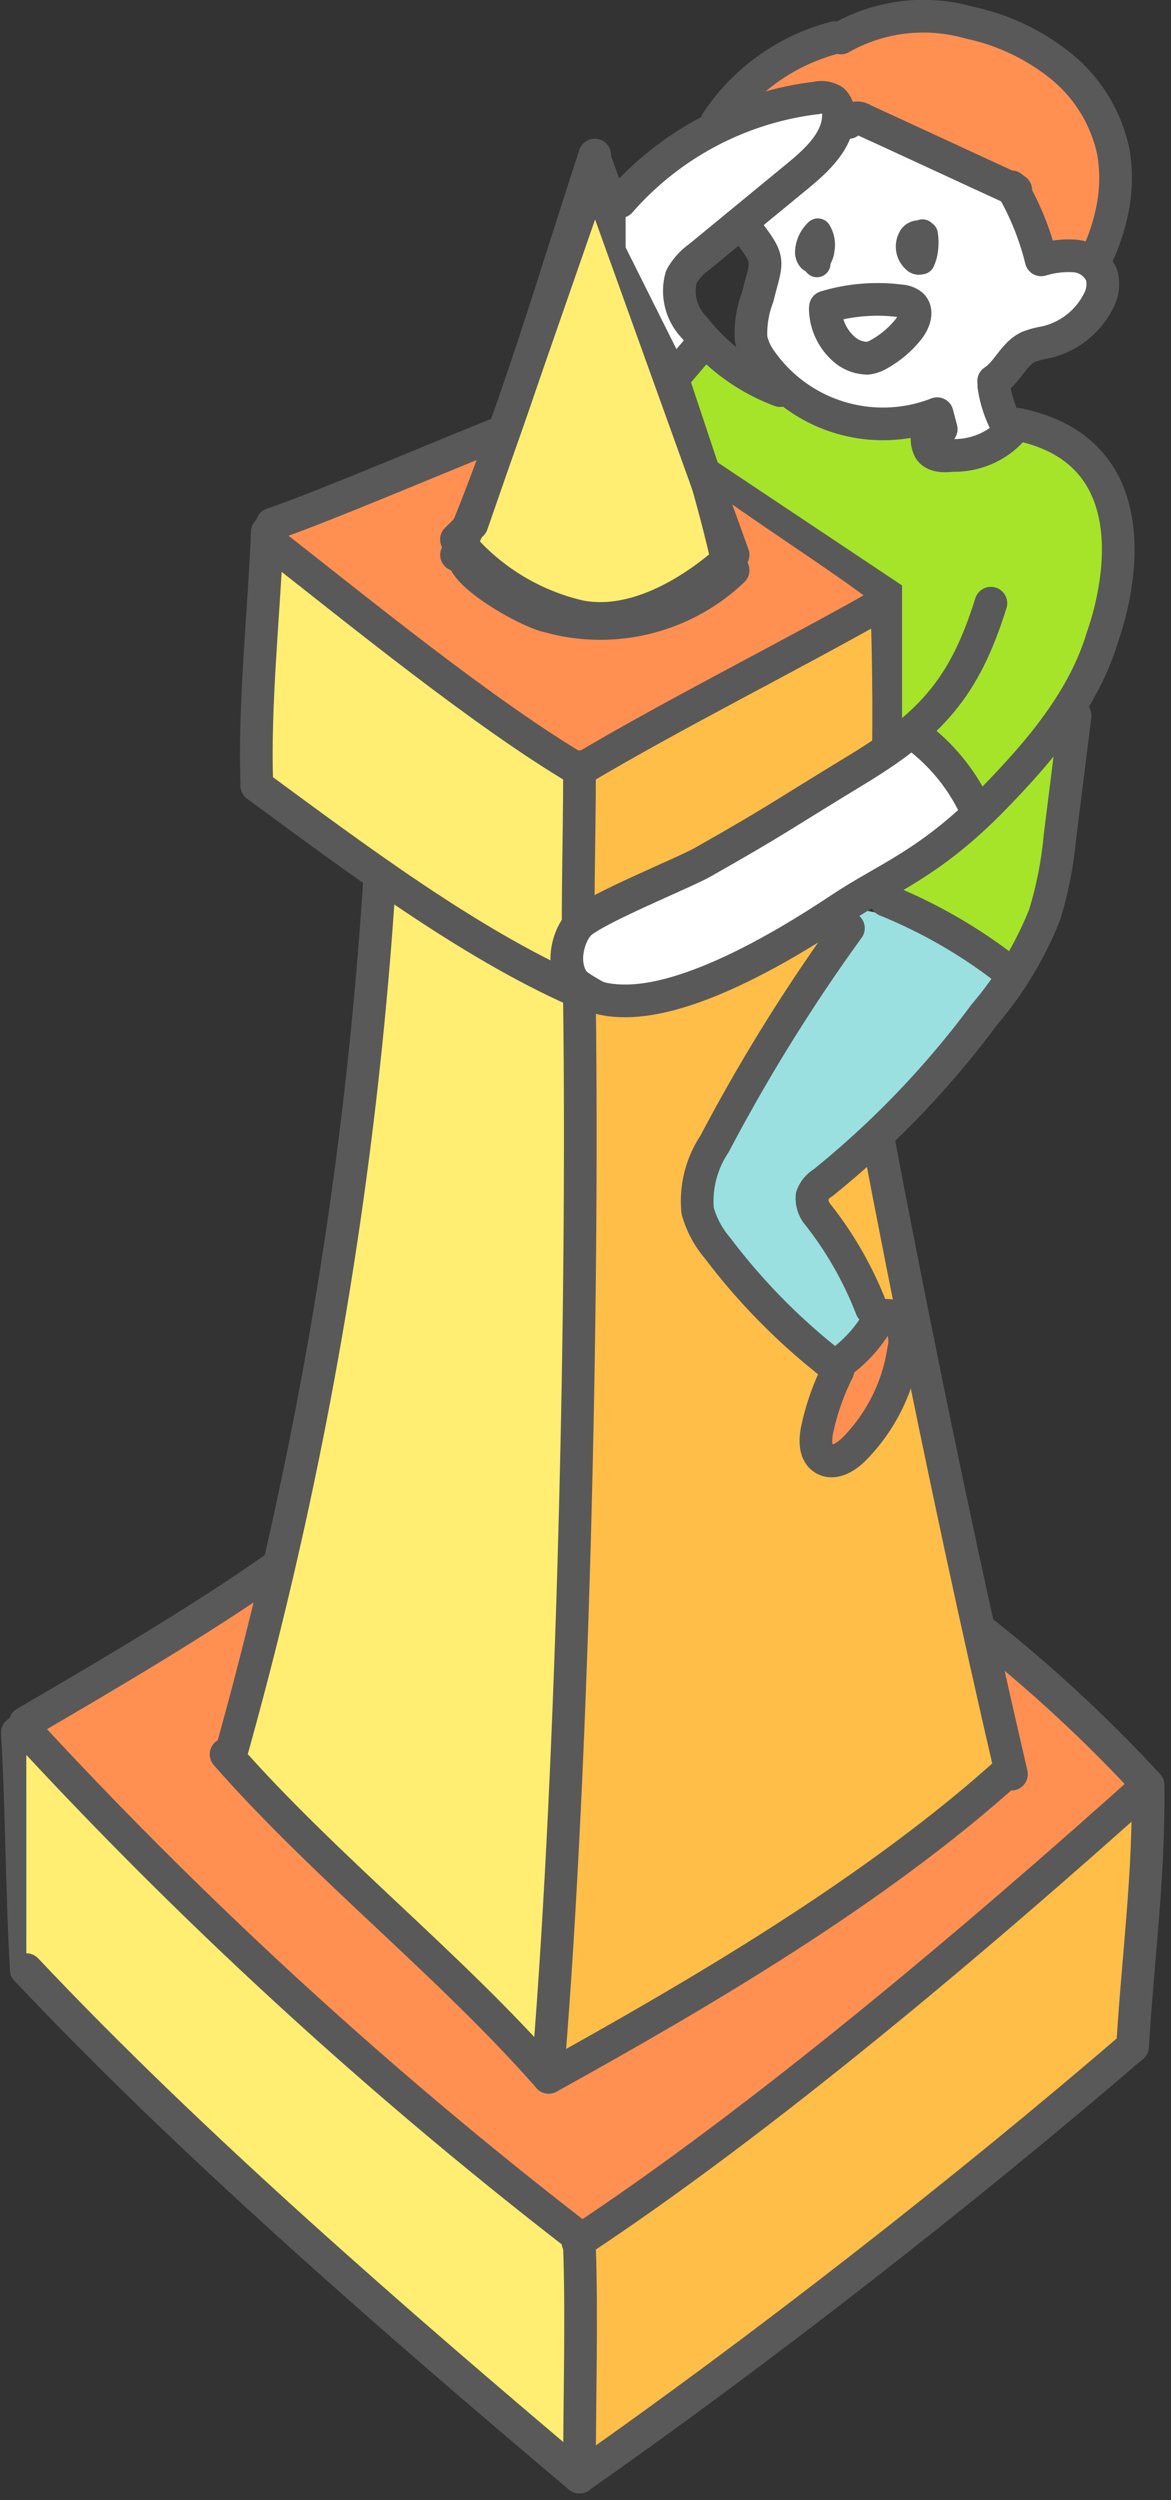
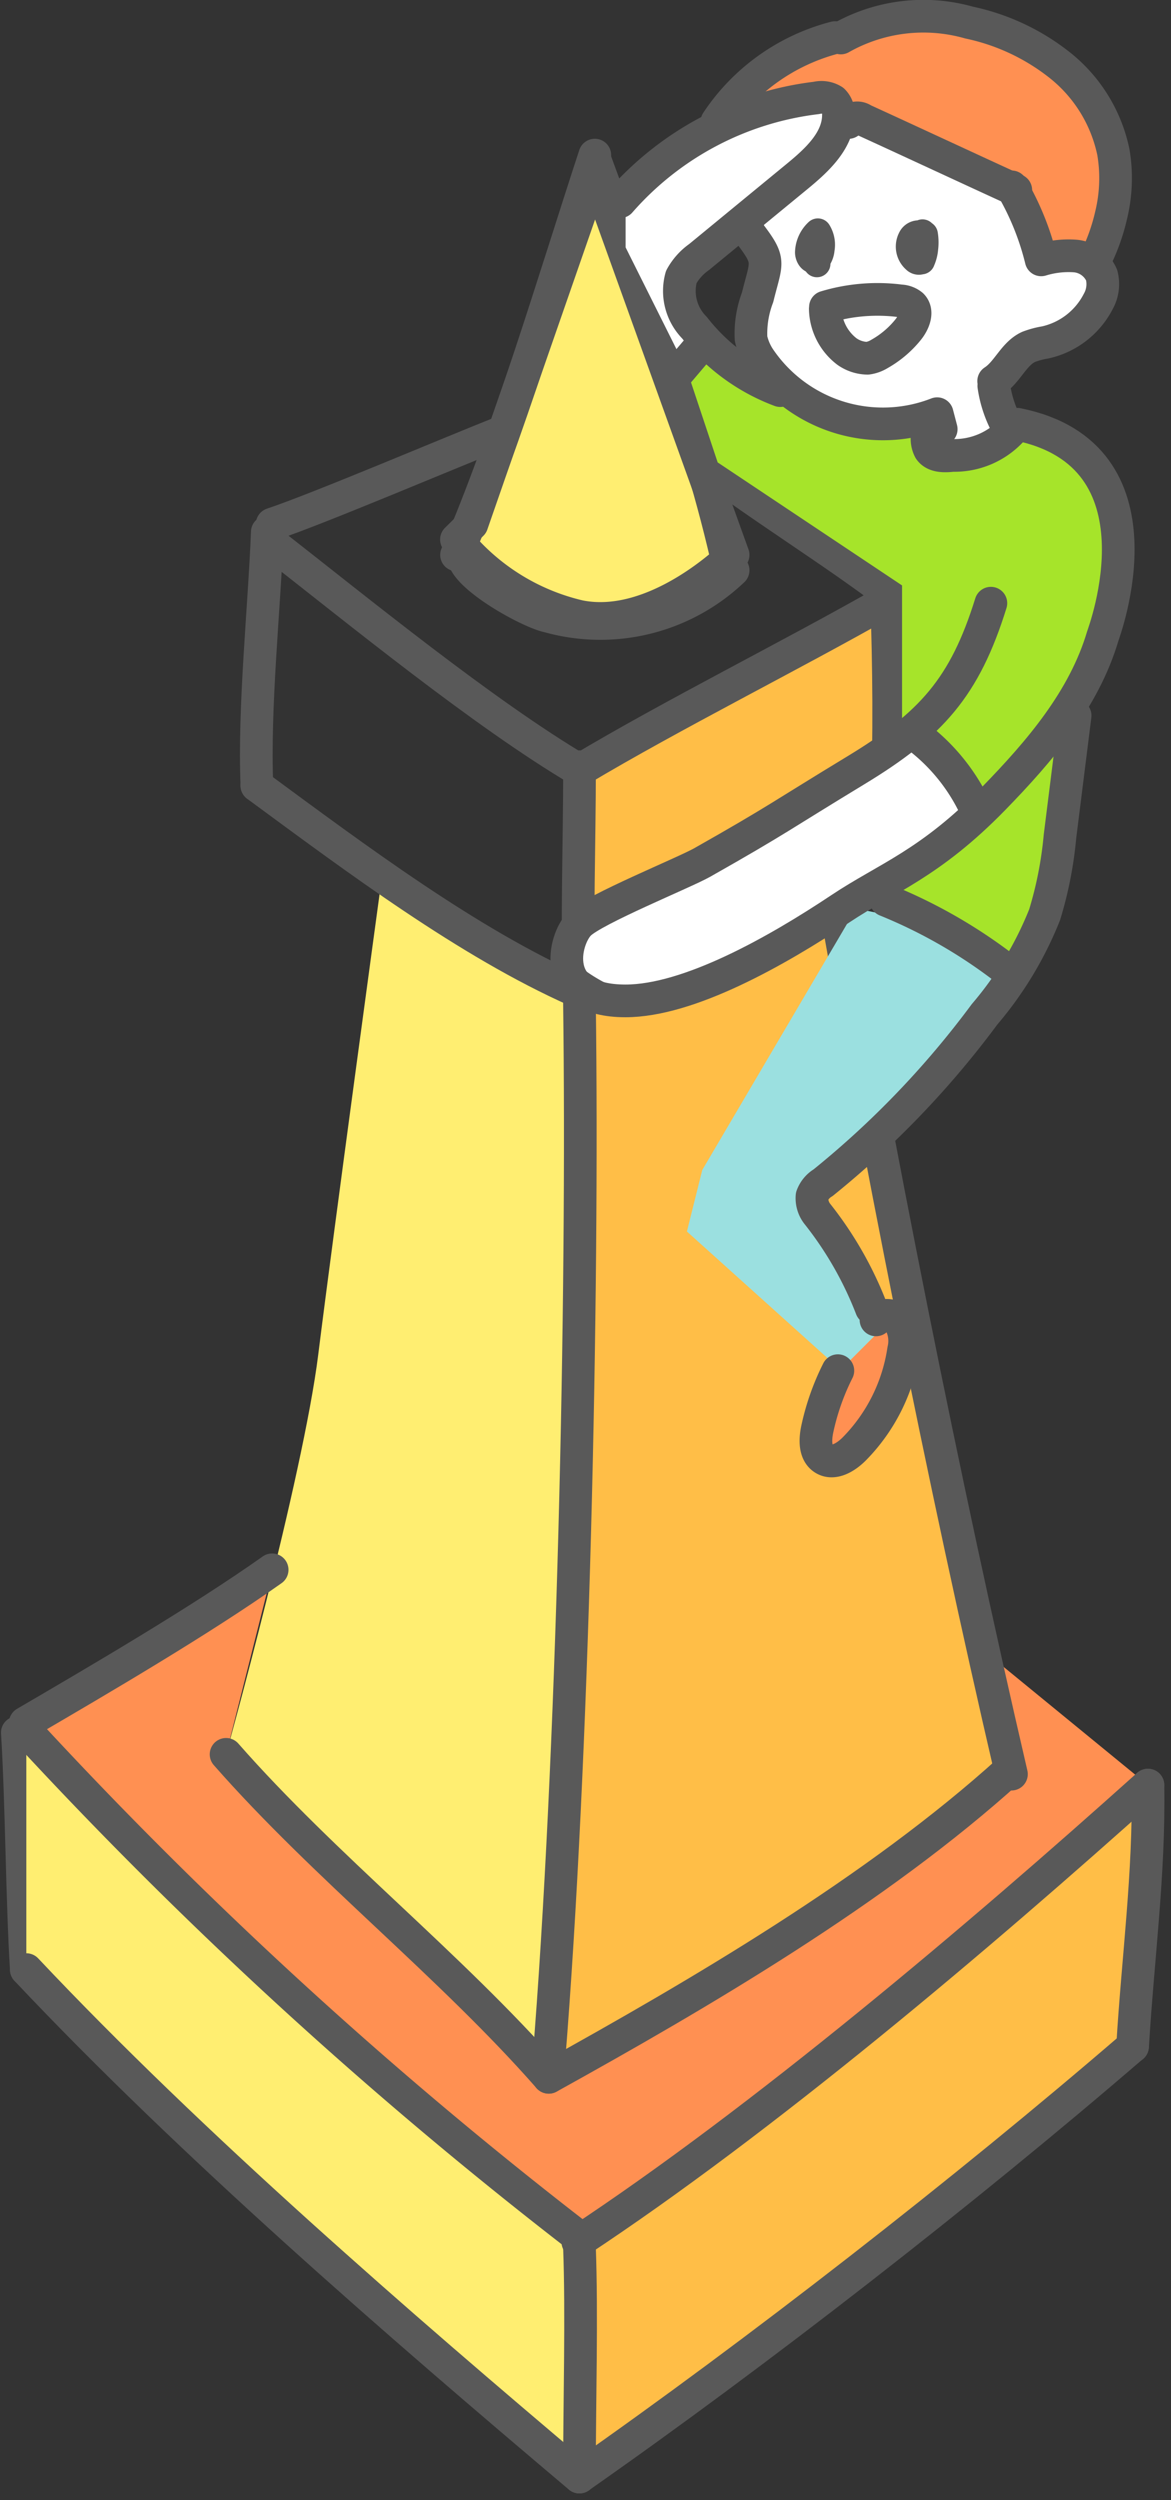
<svg xmlns="http://www.w3.org/2000/svg" width="54.839" height="116.986" viewBox="0 0 54.839 116.986">
  <rect x="0" y="0" width="54.839" height="116.986" fill="#333333" stroke="none" />
  <g id="img_man02" transform="translate(-1042.481 -180.495)">
    <g id="man02_01">
      <g id="グループ_1509" data-name="グループ 1509" transform="translate(-1696)">
        <path id="パス_13411" data-name="パス 13411" d="M2739.293,261.57c.2,3.15.222,7.94.421,11.089" fill="none" stroke="#595959" stroke-linecap="round" stroke-linejoin="round" stroke-width="1.53" fill-rule="evenodd" />
        <g id="グループ_1508" data-name="グループ 1508">
-           <path id="パス_13412" data-name="パス 13412" d="M2751.226,205.022l10.435-4.212s8.953.583,8.973.6,8.655,7.211,8.655,7.211l-13.672,7.915Z" fill="#ff9052" fill-rule="evenodd" />
          <path id="パス_13413" data-name="パス 13413" d="M2760.581,205.022l5.756-16.549,6.476,17.988s-3.6,3.6-7.2,2.878a10.464,10.464,0,0,1-5.756-3.6Z" fill="#ffee71" stroke="#595959" stroke-linecap="round" stroke-linejoin="round" stroke-width="1.53" fill-rule="evenodd" />
          <path id="パス_13414" data-name="パス 13414" d="M2765.617,227.328l-1.439,49.649-15.11-14.391s3.6-12.952,4.317-18.708,2.878-21.587,2.878-21.587Z" fill="#ffee71" fill-rule="evenodd" />
-           <path id="パス_13415" data-name="パス 13415" d="M2751.227,206.461l-.72,10.793,15.111,10.074V216.535Z" fill="#ffee71" fill-rule="evenodd" />
          <path id="パス_13416" data-name="パス 13416" d="M2739.714,261.147l11.539-7.217-2.185,8.656,15.11,14.391s16.55-8.635,21.587-13.672l-1.439-5.756,7.914,6.476-26.623,21.586Z" fill="#ff9052" fill-rule="evenodd" />
          <path id="パス_13417" data-name="パス 13417" d="M2739.714,262.586v10.074l25.9,23.025V285.611Z" fill="#ffee71" fill-rule="evenodd" />
          <path id="パス_13418" data-name="パス 13418" d="M2792.24,264.744l-.719,11.513-25.9,19.428V285.611Z" fill="#ffbe47" fill-rule="evenodd" />
          <path id="パス_13419" data-name="パス 13419" d="M2765.617,216.535l14.391-7.915v9.354l-14.391,9.354Z" fill="#ffbe47" fill-rule="evenodd" />
          <path id="パス_13420" data-name="パス 13420" d="M2764.178,276.977a149.316,149.316,0,0,0,13.634-7.733c4.355-3.061,7.953-5.939,7.953-5.939l-8.79-43.233-11.358,7.256Z" fill="#ffbe47" fill-rule="evenodd" />
          <path id="パス_13421" data-name="パス 13421" d="M2751,205.387c-.146,3.661-.637,8.207-.488,11.867" fill="none" stroke="#595959" stroke-linecap="round" stroke-linejoin="round" stroke-width="1.53" fill-rule="evenodd" />
          <path id="パス_13422" data-name="パス 13422" d="M2751.226,205.022c2.159-.719,8.486-3.408,10.794-4.317" fill="none" stroke="#595959" stroke-linecap="round" stroke-linejoin="round" stroke-width="1.53" fill-rule="evenodd" />
          <path id="パス_13423" data-name="パス 13423" d="M2766.337,187.753c-1.892,5.768-4.1,13.237-6.476,18.708" fill="none" stroke="#595959" stroke-linecap="round" stroke-linejoin="round" stroke-width="1.53" fill-rule="evenodd" />
          <path id="パス_13424" data-name="パス 13424" d="M2766.316,187.894c2.273,6.209,4.868,12.655,6.32,19.251" fill="none" stroke="#595959" stroke-linecap="round" stroke-linejoin="round" stroke-width="1.53" fill-rule="evenodd" />
          <path id="パス_13425" data-name="パス 13425" d="M2760.216,206.689c.365.977,3.1,2.478,3.962,2.65a9.012,9.012,0,0,0,8.635-2.158" fill="none" stroke="#595959" stroke-linecap="round" stroke-linejoin="round" stroke-width="1.53" fill-rule="evenodd" />
          <path id="パス_13426" data-name="パス 13426" d="M2750.507,217.254c4.66,3.424,9.882,7.343,14.961,9.6" fill="none" stroke="#595959" stroke-linecap="round" stroke-linejoin="round" stroke-width="1.53" fill-rule="evenodd" />
          <path id="パス_13427" data-name="パス 13427" d="M2771.374,202.144c2.878,2.159,6.214,4.211,8.8,6.184" fill="none" stroke="#595959" stroke-linecap="round" stroke-linejoin="round" stroke-width="1.53" fill-rule="evenodd" />
          <path id="パス_13428" data-name="パス 13428" d="M2780.008,208.62c.093,2.912.149,6.446,0,9.354" fill="none" stroke="#595959" stroke-linecap="round" stroke-linejoin="round" stroke-width="1.53" fill-rule="evenodd" />
          <path id="パス_13429" data-name="パス 13429" d="M2766.03,226.636a76.808,76.808,0,0,0,13.978-8.662" fill="none" stroke="#595959" stroke-linecap="round" stroke-linejoin="round" stroke-width="1.53" fill-rule="evenodd" />
          <path id="パス_13430" data-name="パス 13430" d="M2751.006,205.761c4.237,3.306,10.1,8.107,14.611,10.774" fill="none" stroke="#595959" stroke-linecap="round" stroke-linejoin="round" stroke-width="1.53" fill-rule="evenodd" />
          <path id="パス_13431" data-name="パス 13431" d="M2765.621,216.372c0,3.761-.146,7.328,0,10.236" fill="none" stroke="#595959" stroke-linecap="round" stroke-linejoin="round" stroke-width="1.53" fill-rule="evenodd" />
          <path id="パス_13432" data-name="パス 13432" d="M2765.617,216.535c4.375-2.613,9.98-5.4,14.391-7.915" fill="none" stroke="#595959" stroke-linecap="round" stroke-linejoin="round" stroke-width="1.53" fill-rule="evenodd" />
-           <path id="パス_13433" data-name="パス 13433" d="M2756.263,221.572a197.739,197.739,0,0,1-6.944,40.9" fill="none" stroke="#595959" stroke-linecap="round" stroke-linejoin="round" stroke-width="1.53" fill-rule="evenodd" />
          <path id="パス_13434" data-name="パス 13434" d="M2777.13,220.133c2.417,14.008,5.519,29.629,8.718,43.38" fill="none" stroke="#595959" stroke-linecap="round" stroke-linejoin="round" stroke-width="1.53" fill-rule="evenodd" />
          <path id="パス_13435" data-name="パス 13435" d="M2765.617,227.328c.189,14.155-.3,35.566-1.439,49.649" fill="none" stroke="#595959" stroke-linecap="round" stroke-linejoin="round" stroke-width="1.53" fill-rule="evenodd" />
          <path id="パス_13436" data-name="パス 13436" d="M2749.068,262.586c4.62,5.26,10.49,9.85,15.11,15.11" fill="none" stroke="#595959" stroke-linecap="round" stroke-linejoin="round" stroke-width="1.53" fill-rule="evenodd" />
          <path id="パス_13437" data-name="パス 13437" d="M2764.178,277.7c7.008-3.883,15.358-8.749,21.587-14.391" fill="none" stroke="#595959" stroke-linecap="round" stroke-linejoin="round" stroke-width="1.53" fill-rule="evenodd" />
          <path id="パス_13438" data-name="パス 13438" d="M2751.226,253.951c-3.369,2.382-8.059,5.12-11.562,7.166" fill="none" stroke="#595959" stroke-linecap="round" stroke-linejoin="round" stroke-width="1.53" fill-rule="evenodd" />
          <path id="パス_13439" data-name="パス 13439" d="M2739.777,261.556a208.941,208.941,0,0,0,25.888,23.669" fill="none" stroke="#595959" stroke-linecap="round" stroke-linejoin="round" stroke-width="1.53" fill-rule="evenodd" />
          <path id="パス_13440" data-name="パス 13440" d="M2765.54,285.4c8.667-5.714,18.72-14.218,26.7-21.374" fill="none" stroke="#595959" stroke-linecap="round" stroke-linejoin="round" stroke-width="1.53" fill-rule="evenodd" />
-           <path id="パス_13441" data-name="パス 13441" d="M2784.444,256.809a67.572,67.572,0,0,1,7.8,7.216" fill="none" stroke="#595959" stroke-linecap="round" stroke-linejoin="round" stroke-width="1.53" fill-rule="evenodd" />
          <path id="パス_13442" data-name="パス 13442" d="M2739.714,272.659c7.76,8.232,17.485,16.643,25.9,23.745" fill="none" stroke="#595959" stroke-linecap="round" stroke-linejoin="round" stroke-width="1.53" fill-rule="evenodd" />
          <path id="パス_13443" data-name="パス 13443" d="M2765.617,285.611c.12,3.244,0,7.2,0,10.793" fill="none" stroke="#595959" stroke-linecap="round" stroke-linejoin="round" stroke-width="1.53" fill-rule="evenodd" />
          <path id="パス_13444" data-name="パス 13444" d="M2765.617,296.4c8.351-5.842,18.008-13.354,25.9-20.147" fill="none" stroke="#595959" stroke-linecap="round" stroke-linejoin="round" stroke-width="1.53" fill-rule="evenodd" />
          <path id="パス_13445" data-name="パス 13445" d="M2792.24,264.025c.07,4.164-.472,8.079-.719,12.232" fill="none" stroke="#595959" stroke-linecap="round" stroke-linejoin="round" stroke-width="1.53" fill-rule="evenodd" />
        </g>
      </g>
      <g id="グループ_1511" data-name="グループ 1511" transform="translate(-1696)">
        <path id="パス_13446" data-name="パス 13446" d="M2782.167,200.7l.719,1.439,1.566-.8,1.312-1.363,3.6,2.159,1.439,5.756-2.878,6.476-3.6,3.6-3.6-2.878v-7.2l-8.635-5.756-1.439-4.317.719-1.439,3.6,2.159,3.6,1.439h4.317" fill="#a6e42a" fill-rule="evenodd" />
        <path id="パス_13447" data-name="パス 13447" d="M2773.532,184.875,2777.85,182l2.878-1.439,5.756,2.159,4.317,4.317-.906,5.522-2.692.235-1.439-3.6-7.2-2.878-4.466,3.848.148.469-2.878-2.159.719-2.878Z" fill="#ff9052" fill-rule="evenodd" />
        <path id="パス_13448" data-name="パス 13448" d="M2774.252,190.631v2.878l-.719,2.878,1.439,2.159,3.6,1.439h4.317v1.439h2.159v-2.878l1.439-1.439,2.159-1.439,1.439-2.159-.719-1.439-2.159.72-1.439-3.6-7.2-2.878Z" fill="#fff" fill-rule="evenodd" />
        <path id="パス_13449" data-name="パス 13449" d="M2771.374,196.388l-.719-2.159.719-2.159,3.6-2.878,2.878-2.878-.719-1.439-2.159.72-4.317,1.439-2.878,2.878v2.159l2.878,5.756Z" fill="#fff" fill-rule="evenodd" />
        <path id="パス_13450" data-name="パス 13450" d="M2781.447,214.376a58.311,58.311,0,0,1-5.756,4.317l-8.635,4.318c-1.439.719-2.158.719-2.158,1.439s.719,1.439,2.158,2.158,3.6,0,5.757-.719,11.513-7.915,11.513-7.915Z" fill="#fff" fill-rule="evenodd" />
        <path id="パス_13451" data-name="パス 13451" d="M2778.569,223.011l-7.2,12.232-.719,2.878,7.2,6.476,2.159-2.159-3.6-6.476,9.354-9.354-3.6-2.878Z" fill="#9be0e0" fill-rule="evenodd" />
        <path id="パス_13452" data-name="パス 13452" d="M2777.13,245.317l-.719,2.878.719.72h.719l1.439-2.159,1.439-2.878-.719-1.439Z" fill="#ff9052" fill-rule="evenodd" />
        <path id="パス_13453" data-name="パス 13453" d="M2780.008,222.291c.72,0,6.476,3.6,6.476,3.6l.72-3.6,1.439-7.915-2.159,2.159Z" fill="#a6e42a" fill-rule="evenodd" />
        <g id="グループ_1510" data-name="グループ 1510">
          <path id="パス_13454" data-name="パス 13454" d="M2772.056,186.191a9.491,9.491,0,0,1,5.533-3.937" fill="none" stroke="#595959" stroke-linecap="round" stroke-linejoin="round" stroke-width="1.53" fill-rule="evenodd" />
          <path id="パス_13455" data-name="パス 13455" d="M2784.885,208.72c-1.224,3.936-2.791,5.678-6.316,7.815s-3.609,2.286-7.2,4.317c-.857.485-5.06,2.182-5.757,2.878-.719.72-1.439,3.6,2.159,3.6,2.967,0,7.08-2.322,10.074-4.317,2.158-1.439,4.184-2.09,7.17-5.154,2.15-2.207,4.231-4.637,5.107-7.591.052-.177,3.193-8.482-4-9.921" fill="none" stroke="#595959" stroke-linecap="round" stroke-linejoin="round" stroke-width="1.53" fill-rule="evenodd" />
          <path id="パス_13456" data-name="パス 13456" d="M2781.189,214.769a9,9,0,0,1,2.957,3.518l-.112-.368" fill="none" stroke="#595959" stroke-linecap="round" stroke-linejoin="round" stroke-width="1.53" fill-rule="evenodd" />
          <path id="パス_13457" data-name="パス 13457" d="M2773.532,191.351c1.074,1.4.849,1.341.428,3.057a4.76,4.76,0,0,0-.307,1.929,2.721,2.721,0,0,0,.445,1,6.985,6.985,0,0,0,8.271,2.516l.19.724" fill="none" stroke="#595959" stroke-linecap="round" stroke-linejoin="round" stroke-width="1.53" fill-rule="evenodd" />
          <path id="パス_13458" data-name="パス 13458" d="M2781.918,200.8a1.1,1.1,0,0,0,.1.738c.222.321.692.311,1.079.267a3.648,3.648,0,0,0,2.732-1.141" fill="none" stroke="#595959" stroke-linecap="round" stroke-linejoin="round" stroke-width="1.53" fill-rule="evenodd" />
          <path id="パス_13459" data-name="パス 13459" d="M2785.022,198.551a5.584,5.584,0,0,0,.525,1.688" fill="none" stroke="#595959" stroke-linecap="round" stroke-linejoin="round" stroke-width="1.53" fill-rule="evenodd" />
          <path id="パス_13460" data-name="パス 13460" d="M2785.015,198.328c.646-.417.936-1.277,1.634-1.6a3.909,3.909,0,0,1,.782-.21,3.69,3.69,0,0,0,2.478-1.909,1.66,1.66,0,0,0,.162-1.24,1.485,1.485,0,0,0-1.24-.895,4.378,4.378,0,0,0-1.591.181,12.756,12.756,0,0,0-1.383-3.416" fill="none" stroke="#595959" stroke-linecap="round" stroke-linejoin="round" stroke-width="1.53" fill-rule="evenodd" />
          <path id="パス_13461" data-name="パス 13461" d="M2777.137,194.864a8.43,8.43,0,0,1,3.516-.29.906.906,0,0,1,.533.2c.3.295.095.806-.167,1.135a4.65,4.65,0,0,1-1.347,1.145,1.438,1.438,0,0,1-.565.205,1.711,1.711,0,0,1-.965-.316,2.574,2.574,0,0,1-1.012-1.991" fill="none" stroke="#595959" stroke-linecap="round" stroke-linejoin="round" stroke-width="1.53" fill-rule="evenodd" />
          <path id="パス_13462" data-name="パス 13462" d="M2776.764,192.3l-.025.536a1.044,1.044,0,0,1,.085-1.188.908.908,0,0,1-.083,1,.138.138,0,0,1-.094.062c-.051,0-.089-.046-.113-.09a.868.868,0,0,1,.172-1.022,1.034,1.034,0,0,1,.031.906.248.248,0,0,1-.1.128c-.161.086-.3-.161-.292-.344a1.364,1.364,0,0,1,.437-.941,1.139,1.139,0,0,1,.148.826" fill="none" stroke="#595959" stroke-linecap="round" stroke-linejoin="round" stroke-width="1.265" fill-rule="evenodd" />
          <path id="パス_13463" data-name="パス 13463" d="M2781.771,191.464a2.3,2.3,0,0,1-.137,1.237,1.189,1.189,0,0,1,.049-1.309,1.7,1.7,0,0,1,0,1.185.24.24,0,0,1-.081.124.228.228,0,0,1-.254-.052.809.809,0,0,1-.194-.984.384.384,0,0,1,.329-.227c.14.009.249.2.148.3" fill="none" stroke="#595959" stroke-linecap="round" stroke-linejoin="round" stroke-width="1.265" fill-rule="evenodd" />
          <path id="パス_13464" data-name="パス 13464" d="M2778.219,186.226a.486.486,0,0,1,.687-.126c2.033.928,5.113,2.362,7.146,3.291" fill="none" stroke="#595959" stroke-linecap="round" stroke-linejoin="round" stroke-width="1.53" fill-rule="evenodd" />
          <path id="パス_13465" data-name="パス 13465" d="M2777.856,182.273a7.847,7.847,0,0,1,6.011-.721,10.247,10.247,0,0,1,4.306,2.041,7.02,7.02,0,0,1,2.45,4.028,7.305,7.305,0,0,1-.1,2.915,9.321,9.321,0,0,1-.731,2.071" fill="none" stroke="#595959" stroke-linecap="round" stroke-linejoin="round" stroke-width="1.53" fill-rule="evenodd" />
          <path id="パス_13466" data-name="パス 13466" d="M2788.83,213.98l-.71,5.66a18.068,18.068,0,0,1-.717,3.654,16.654,16.654,0,0,1-2.815,4.665,43.029,43.029,0,0,1-7.561,7.879,1.212,1.212,0,0,0-.518.624,1.19,1.19,0,0,0,.273.865,16.947,16.947,0,0,1,2.507,4.392" fill="none" stroke="#595959" stroke-linecap="round" stroke-linejoin="round" stroke-width="1.53" fill-rule="evenodd" />
          <path id="パス_13467" data-name="パス 13467" d="M2775.021,198.773a9.156,9.156,0,0,1-4.015-2.942,2.443,2.443,0,0,1-.621-2.373,2.762,2.762,0,0,1,.836-.936l4.6-3.779c.92-.756,1.921-1.674,1.925-2.865a.857.857,0,0,0-.247-.672,1.032,1.032,0,0,0-.788-.128,14.515,14.515,0,0,0-9.191,4.855" fill="none" stroke="#595959" stroke-linecap="round" stroke-linejoin="round" stroke-width="1.53" fill-rule="evenodd" />
          <path id="パス_13468" data-name="パス 13468" d="M2771.418,196.531l-1.244,1.463" fill="none" stroke="#595959" stroke-linecap="round" stroke-linejoin="round" stroke-width="1.53" fill-rule="evenodd" />
          <path id="パス_13469" data-name="パス 13469" d="M2779.967,222.621a23.9,23.9,0,0,1,5.668,3.266" fill="none" stroke="#595959" stroke-linecap="round" stroke-linejoin="round" stroke-width="1.53" fill-rule="evenodd" />
-           <path id="パス_13470" data-name="パス 13470" d="M2778.213,223.926a83.314,83.314,0,0,0-6.271,10.1,4.816,4.816,0,0,0-.79,3.12,4.542,4.542,0,0,0,.923,1.738,29.276,29.276,0,0,0,5.061,5.211.786.786,0,0,0,.417.211.754.754,0,0,0,.488-.212,6.356,6.356,0,0,0,1.567-1.823" fill="none" stroke="#595959" stroke-linecap="round" stroke-linejoin="round" stroke-width="1.53" fill-rule="evenodd" />
          <path id="パス_13471" data-name="パス 13471" d="M2777.719,244.633a11.359,11.359,0,0,0-.962,2.726c-.108.5-.128,1.134.309,1.4.462.281,1.044-.085,1.425-.469a8.336,8.336,0,0,0,2.306-4.628,1.8,1.8,0,0,0-.17-1.283.724.724,0,0,0-1.123-.122" fill="none" stroke="#595959" stroke-linecap="round" stroke-linejoin="round" stroke-width="1.53" fill-rule="evenodd" />
        </g>
      </g>
    </g>
  </g>
</svg>